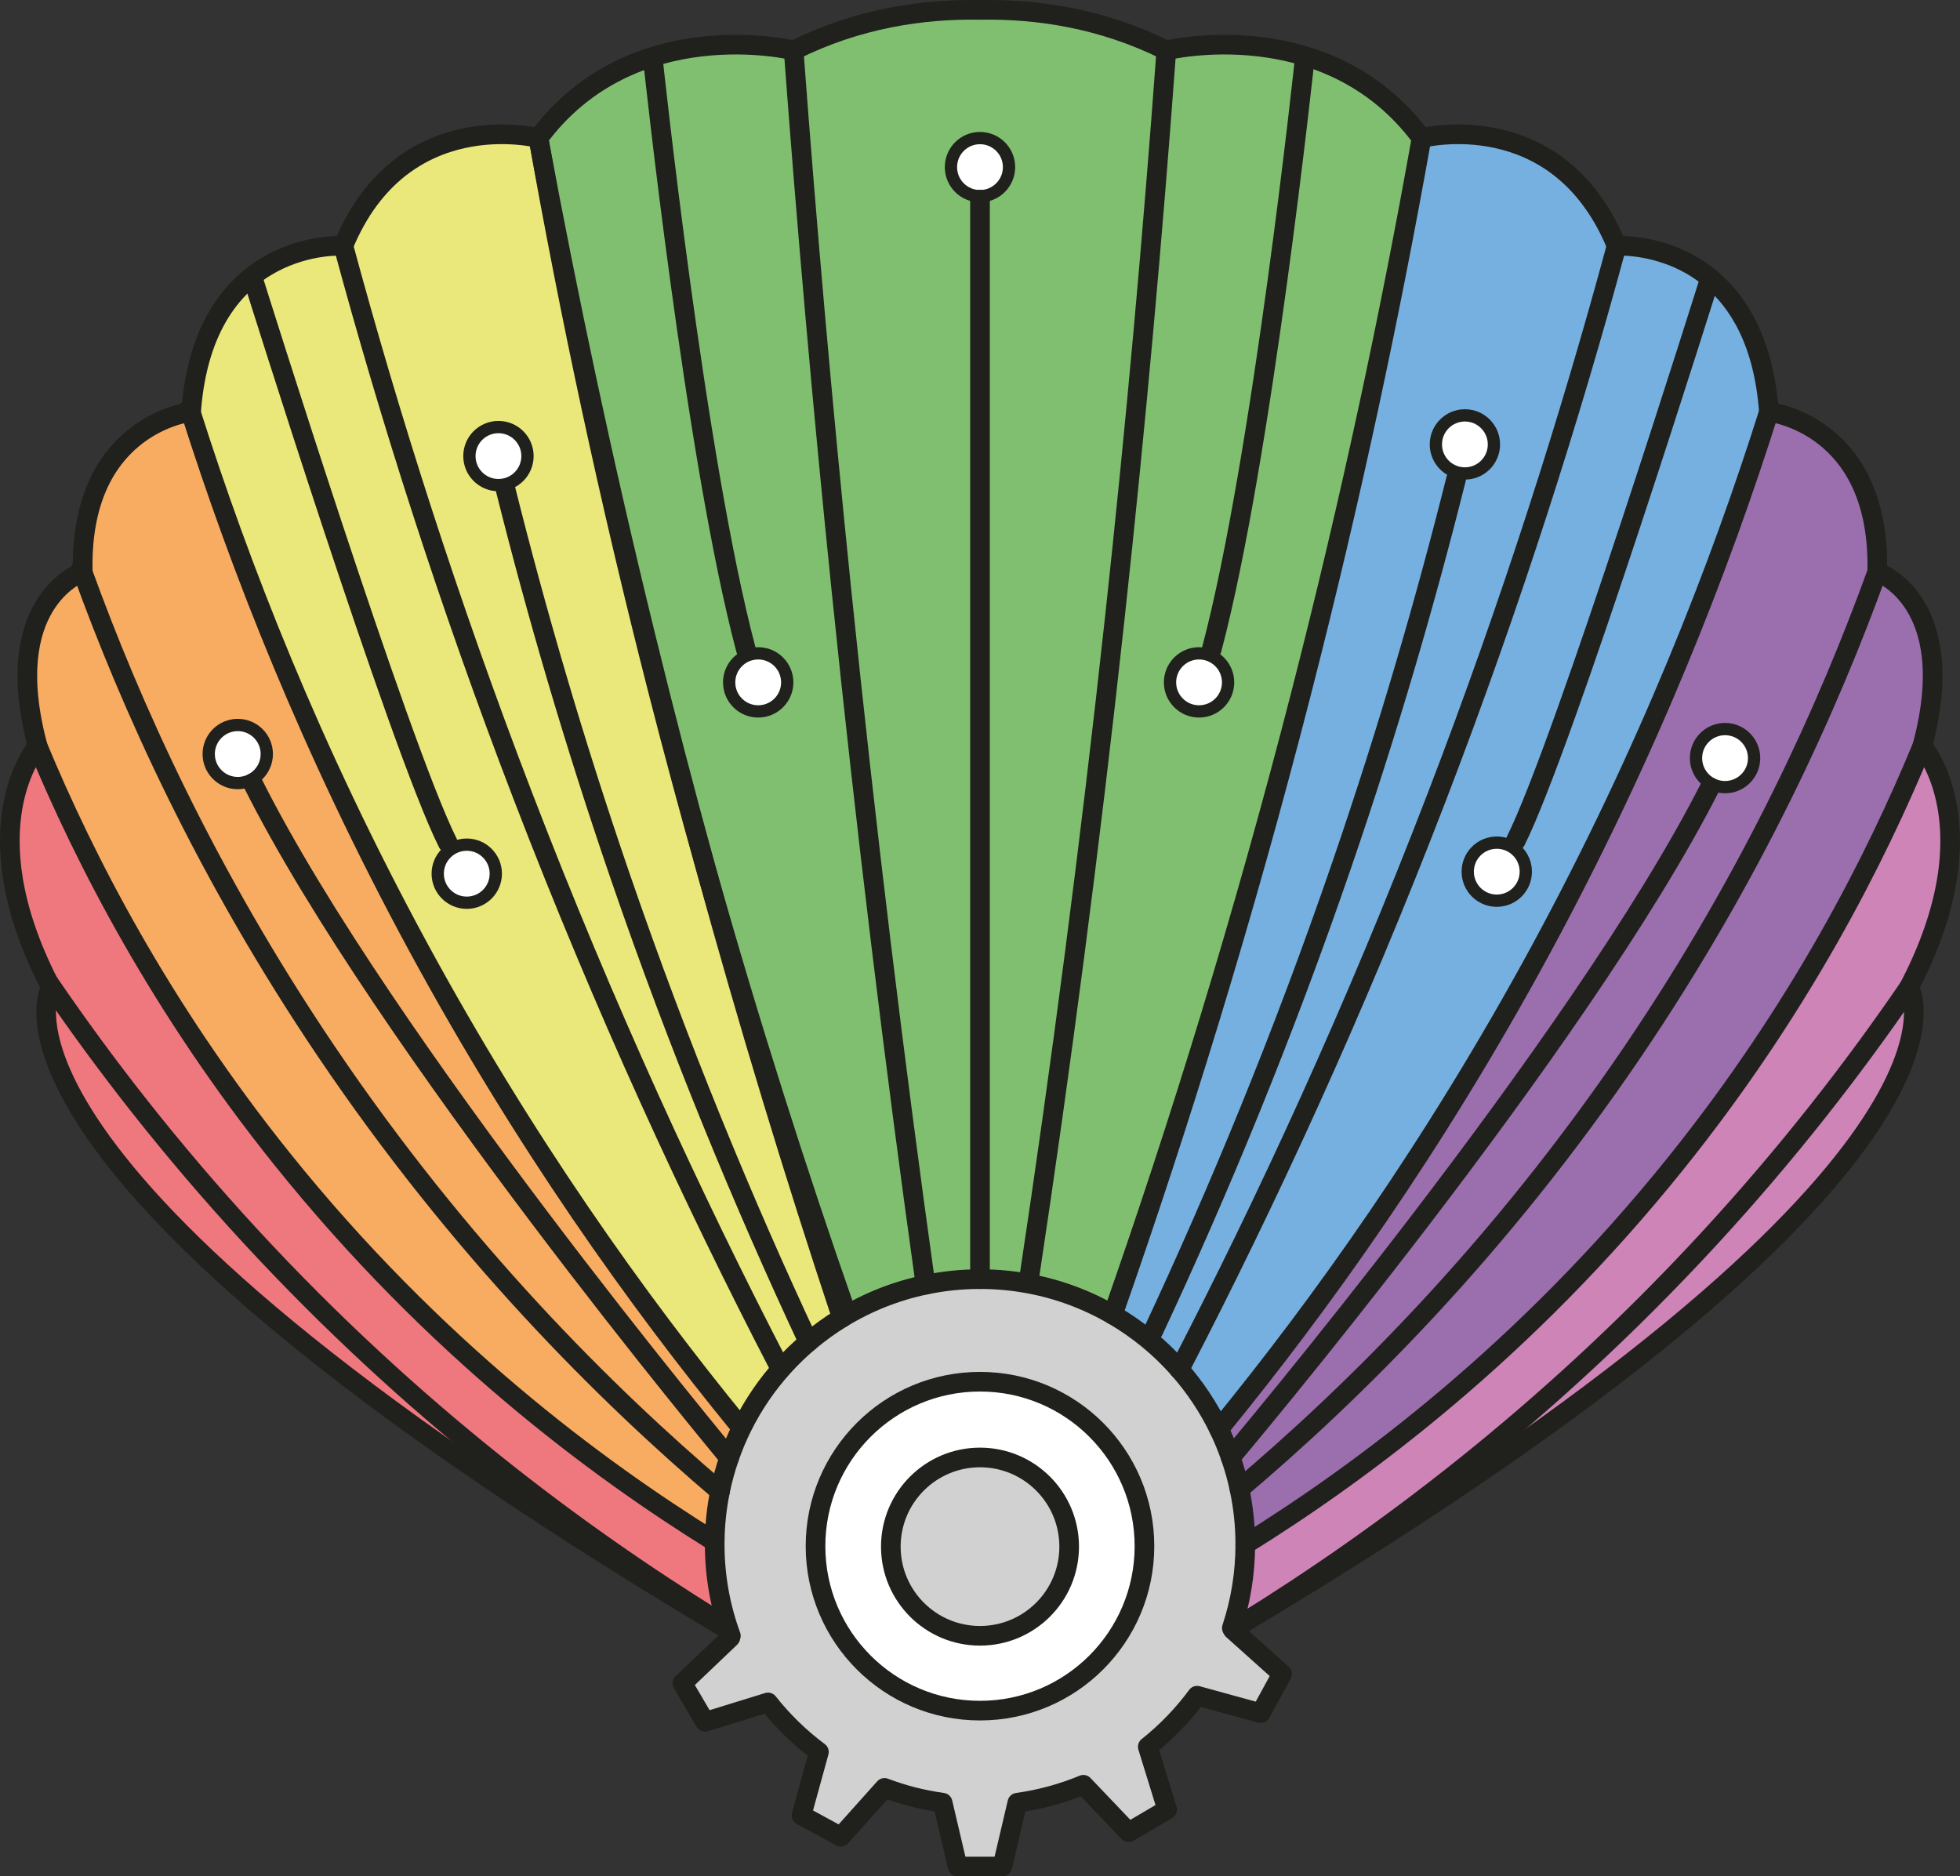
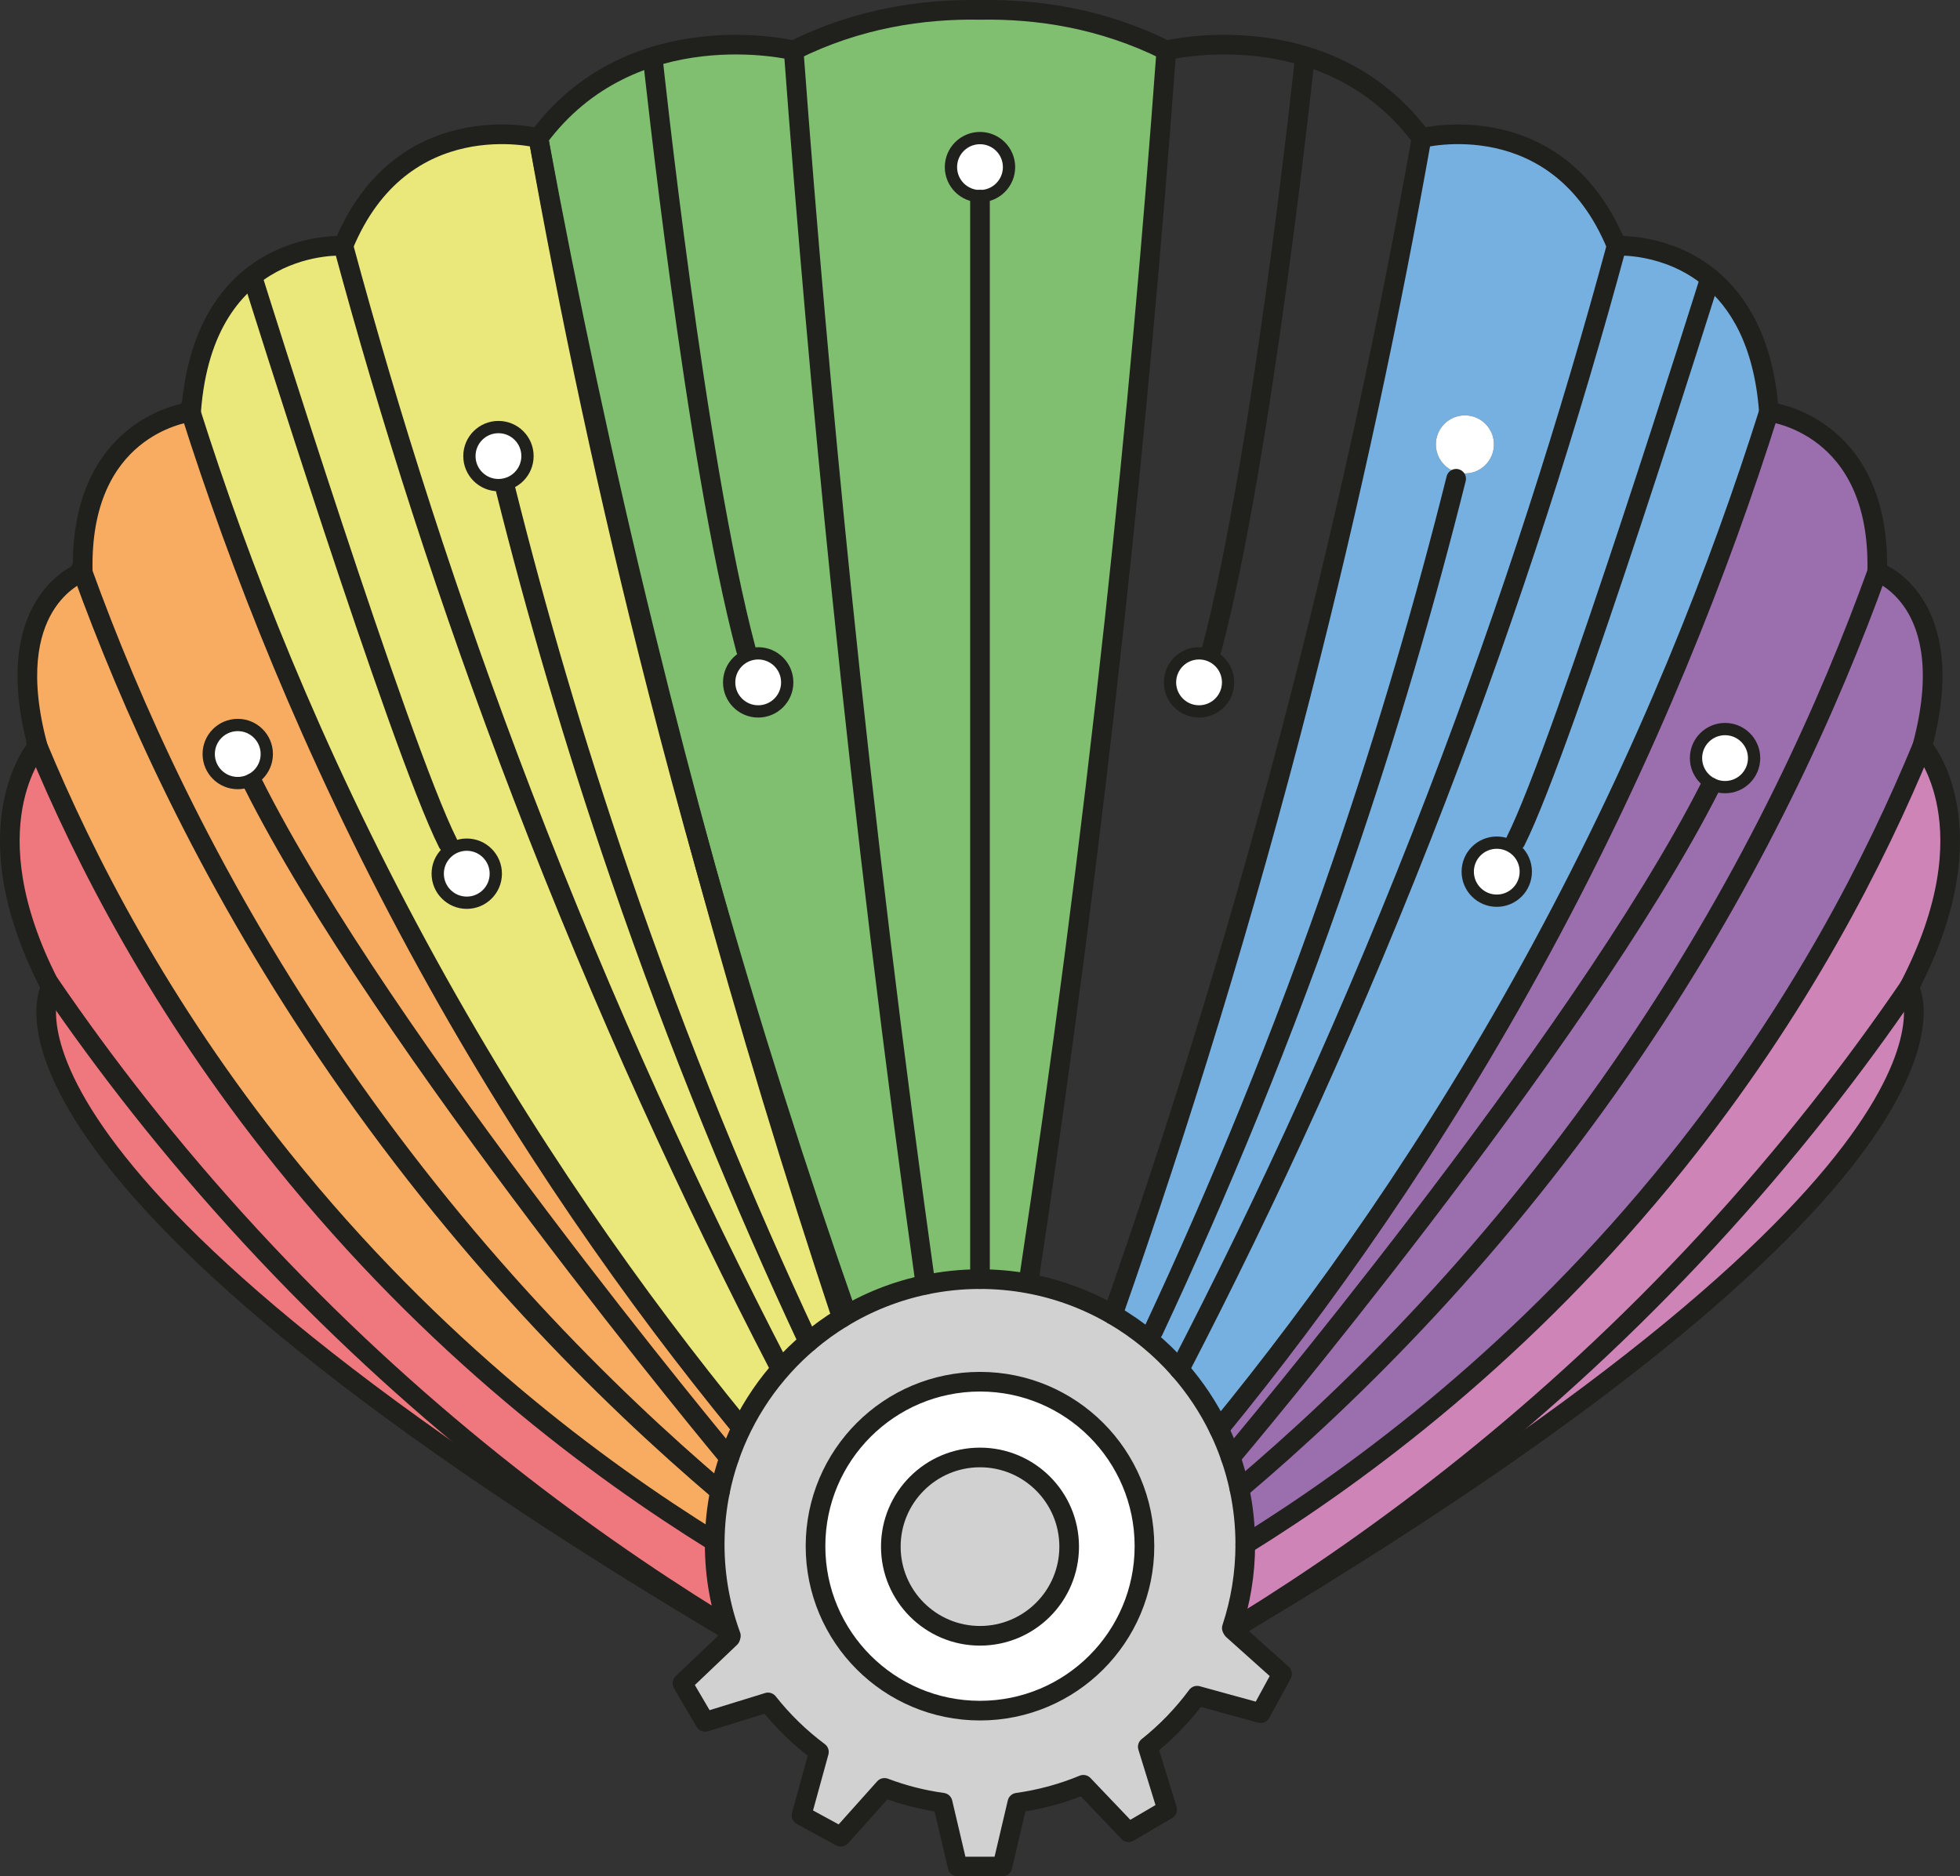
<svg xmlns="http://www.w3.org/2000/svg" id="Layer_2" data-name="Layer 2" viewBox="0 0 798.43 764.39">
  <rect x="0" y="0" width="798.43" height="764.39" fill="#333333" stroke="none" />
  <defs>
    <style>
      .cls-1 {
        stroke-width: 5px;
      }

      .cls-1, .cls-2 {
        fill: none;
        stroke: #20201d;
        stroke-linecap: round;
        stroke-linejoin: round;
      }

      .cls-2 {
        stroke-width: 8px;
      }

      .cls-3 {
        fill: #f7ac62;
      }

      .cls-3, .cls-4, .cls-5, .cls-6, .cls-7, .cls-8, .cls-9, .cls-10, .cls-11 {
        stroke-width: 0px;
      }

      .cls-4 {
        fill: #76b0e0;
      }

      .cls-5 {
        fill: #80bf6f;
      }

      .cls-6 {
        fill: #9b6ead;
      }

      .cls-7 {
        fill: #d1d1d1;
      }

      .cls-8 {
        fill: #ce84b7;
      }

      .cls-9 {
        fill: #fff;
      }

      .cls-10 {
        fill: #ef787f;
      }

      .cls-11 {
        fill: #eae87a;
      }
    </style>
  </defs>
  <g id="Layer_1-2" data-name="Layer 1">
    <g>
      <g>
        <path class="cls-6" d="M764.71,232.99s34.26,11.64,18.37,70.98c-19,46.04-49.91,106.99-100.27,169.75-61.88,77.11-128.41,126.18-175.53,155.45,0-7.73-.81-15.28-2.37-22.55h.01c46.46-39.33,105.49-97.53,160.23-178.25,49.32-72.73,80.1-141.54,99.56-195.38Z" />
        <path class="cls-8" d="M783.08,303.97s28.8,32.57-5.37,98.2c-22.22,32.5-49.26,67.54-82.09,103.09-65.8,71.26-133.44,121.4-189.45,156.09h0c-1.28.77-2.56,1.53-3.85,2.3l-.52-.4c3.55-10.71,5.48-22.17,5.48-34.08,47.12-29.27,113.65-78.34,175.53-155.45,50.36-62.76,81.27-123.71,100.27-169.75Z" />
        <path class="cls-8" d="M777.71,402.17s42.31,71.79-271.54,259.19h0c56.01-34.7,123.65-84.84,189.45-156.1,32.83-35.55,59.87-70.59,82.09-103.09Z" />
        <path class="cls-6" d="M501.33,593.75c-1.36-3.96-2.96-7.82-4.77-11.56,41.33-50.53,87.78-115.42,131.05-195.22,43.88-80.94,73.14-156.29,92.98-219.17,0,0,45.59,4.86,44.12,65.19-19.46,53.84-50.24,122.65-99.56,195.38-54.74,80.72-113.77,138.92-160.23,178.25h-.01c-.92-4.4-2.12-8.69-3.58-12.87ZM714.55,308.84c0-6.53-5.3-11.83-11.83-11.83s-11.83,5.3-11.83,11.83,5.29,11.83,11.83,11.83,11.83-5.3,11.83-11.83Z" />
        <circle class="cls-9" cx="702.72" cy="308.84" r="11.83" />
        <path class="cls-4" d="M696.62,113.29c11.61,9.58,21.89,26.09,23.97,54.51-19.84,62.88-49.1,138.23-92.98,219.17-43.27,79.8-89.72,144.69-131.05,195.22-4.27-8.82-9.7-16.98-16.1-24.26h0c35.44-68.41,71.38-146.19,104.76-233.06,30.69-79.87,54.58-155.38,73.33-224.72,0,0,20.56-1.32,38.07,13.14ZM621.55,355.1c0-6.53-5.29-11.82-11.82-11.82s-11.83,5.29-11.83,11.82,5.29,11.83,11.83,11.83,11.82-5.29,11.82-11.83Z" />
        <path class="cls-4" d="M658.55,100.15c-18.75,69.34-42.64,144.85-73.33,224.72-33.38,86.87-69.32,164.65-104.76,233.05-7.75-8.84-16.92-16.4-27.15-22.32,27.06-77.16,53.24-161.67,76.71-253.12,20.37-79.39,36.42-155.07,49.07-226.23,0,0,55.59-14.23,79.46,43.9ZM608.57,181.05c0-6.53-5.29-11.83-11.82-11.83s-11.83,5.3-11.83,11.83,5.29,11.83,11.83,11.83,11.82-5.3,11.82-11.83Z" />
        <path class="cls-9" d="M609.73,343.28c6.53,0,11.82,5.29,11.82,11.82s-5.29,11.83-11.82,11.83-11.83-5.29-11.83-11.83,5.29-11.82,11.83-11.82Z" />
        <path class="cls-9" d="M596.75,169.22c6.53,0,11.82,5.3,11.82,11.83s-5.29,11.83-11.82,11.83-11.83-5.3-11.83-11.83,5.29-11.83,11.83-11.83Z" />
-         <path class="cls-5" d="M579.09,56.25c-12.65,71.16-28.7,146.84-49.07,226.23-23.47,91.45-49.65,175.96-76.71,253.12-10.5-6.09-22.12-10.46-34.48-12.72l.34-1.78c13.04-86.4,24.83-176.21,34.95-269.25,8.61-79.22,15.54-156.38,21-231.32,0,0,65.7-16.03,103.97,35.72ZM500.28,277.99c0-6.53-5.3-11.83-11.83-11.83s-11.83,5.3-11.83,11.83,5.3,11.83,11.83,11.83,11.83-5.3,11.83-11.83Z" />
        <path class="cls-7" d="M522.25,681.93l-8.71,15.99-25.89-7.12c-5.76,7.79-12.52,14.79-20.09,20.81l7.9,25.59-15.71,9.22-18.43-19.33c-8.48,3.52-17.49,6-26.89,7.3l-6.11,26h-18.22l-6.11-26c-8.22-1.13-16.15-3.18-23.68-6.03l-17.81,19.9-16-8.72,7.1-25.82c-7.77-5.79-14.74-12.58-20.74-20.18l-25.64,7.92-9.22-15.71,19.48-18.56-.24-.6.49-.19c-4.26-11.61-6.59-24.15-6.59-37.23,0-.5,0-1,.02-1.49.08-6.88.82-13.61,2.15-20.12.94-4.66,2.19-9.22,3.72-13.64,1.5-4.36,3.27-8.59,5.3-12.67,4.47-9.04,10.18-17.35,16.89-24.74,3.15-3.48,6.53-6.74,10.12-9.78,4.27-3.62,8.83-6.93,13.64-9.86,10.33-6.31,21.81-10.93,34.04-13.48,7.16-1.5,14.58-2.29,22.19-2.29,6.7,0,13.26.61,19.62,1.78,12.36,2.26,23.98,6.63,34.48,12.72,10.23,5.92,19.4,13.48,27.15,22.32h0c6.4,7.29,11.83,15.45,16.1,24.27,1.81,3.74,3.41,7.6,4.77,11.56,1.46,4.18,2.66,8.47,3.58,12.87,1.56,7.27,2.37,14.82,2.37,22.55,0,11.91-1.93,23.37-5.48,34.08l.52.4c-.04.11-.07.22-.11.33l20.04,17.95ZM466.21,629.89c0-37-30-67-67-67s-67,30-67,67,30,67,67,67,67-30,67-67Z" />
        <circle class="cls-9" cx="488.45" cy="277.99" r="11.83" />
        <path class="cls-5" d="M399.21,521.1c-7.61,0-15.03.79-22.19,2.29-12.76-91.44-24.3-185.91-34.29-283.3-7.67-74.74-14.11-147.95-19.43-219.56,26.13-13.03,52.57-16.93,75.91-16.5,23.34-.43,49.78,3.47,75.91,16.5-5.46,74.94-12.39,152.1-21,231.32-10.12,93.04-21.91,182.85-34.95,269.25l-.34,1.78c-6.36-1.17-12.92-1.78-19.62-1.78ZM411.04,68.08c0-6.53-5.3-11.83-11.83-11.83s-11.83,5.3-11.83,11.83,5.3,11.83,11.83,11.83,11.83-5.29,11.83-11.83Z" />
        <path class="cls-9" d="M399.21,562.89c37,0,67,30,67,67s-30,67-67,67-67-30-67-67,30-67,67-67ZM435.54,630.08c0-20.07-16.27-36.33-36.33-36.33s-36.32,16.26-36.32,36.33,16.26,36.32,36.32,36.32,36.33-16.26,36.33-36.32Z" />
        <path class="cls-7" d="M399.21,593.75c20.06,0,36.33,16.26,36.33,36.33s-16.27,36.32-36.33,36.32-36.32-16.26-36.32-36.32,16.26-36.33,36.32-36.33Z" />
        <circle class="cls-9" cx="399.21" cy="68.08" r="11.83" />
        <path class="cls-5" d="M287.37,353.17c-8.43-30.74-16.61-62.19-24.49-94.35-17.18-70.08-31.54-137.74-43.55-202.57,38.27-51.75,103.97-35.72,103.97-35.72,5.32,71.61,11.76,144.82,19.43,219.56,9.99,97.39,21.53,191.86,34.29,283.3-12.23,2.55-23.71,7.17-34.04,13.48-19.26-58.03-37.97-119.3-55.61-183.7ZM320.69,277.99c0-6.53-5.3-11.83-11.83-11.83s-11.83,5.3-11.83,11.83,5.29,11.83,11.83,11.83,11.83-5.3,11.83-11.83Z" />
        <path class="cls-11" d="M329.34,546.73c-3.59,3.04-6.97,6.3-10.12,9.78l-1.9-.08c-35.31-68.18-71.12-145.7-104.38-232.3-30.58-79.6-54.39-154.86-73.07-223.98,23.87-58.13,79.46-43.9,79.46-43.9,12.59,70.93,28.55,146.38,48.83,225.52,6.22,24.3,12.64,48.1,19.21,71.4,17.64,64.4,36.35,125.67,55.61,183.7-4.81,2.93-9.37,6.24-13.64,9.86ZM214.88,185.8c0-6.53-5.3-11.82-11.83-11.82s-11.83,5.29-11.83,11.82,5.3,11.83,11.83,11.83,11.83-5.29,11.83-11.83Z" />
        <path class="cls-11" d="M317.32,556.43l1.9.08c-6.71,7.39-12.42,15.7-16.89,24.74l-1.11-.55c-41.33-50.54-87.78-115.42-131.04-195.23-43.53-80.29-72.67-155.08-92.5-217.65.11-.01.16-.02.16-.02,5.2-71.3,62.03-67.65,62.03-67.65,18.68,69.12,42.49,144.38,73.07,223.98,33.26,86.6,69.07,164.12,104.38,232.3ZM201.97,355.93c0-6.53-5.3-11.83-11.83-11.83s-11.83,5.3-11.83,11.83,5.3,11.83,11.83,11.83,11.83-5.3,11.83-11.83Z" />
        <circle class="cls-9" cx="308.86" cy="277.99" r="11.83" />
        <path class="cls-3" d="M297.03,593.92c-1.53,4.42-2.78,8.98-3.72,13.64h-.01c-46.54-39.59-105.66-98.16-160.49-179.41-48.95-72.53-79.66-141.17-99.19-195.13l.09-.03c-1.42-58.24,41.03-64.79,43.97-65.17,19.83,62.57,48.97,137.36,92.5,217.65,43.26,79.81,89.71,144.69,131.04,195.23l1.11.55c-2.03,4.08-3.8,8.31-5.3,12.67ZM108.68,307.18c0-6.53-5.29-11.83-11.83-11.83s-11.83,5.3-11.83,11.83,5.3,11.83,11.83,11.83,11.83-5.3,11.83-11.83Z" />
        <path class="cls-10" d="M297.73,666.4l-.49.19c-.4-.97-.78-1.95-1.14-2.94-1.67-.99-3.33-1.98-4.98-2.97l.49-.82c-56-34.69-123.65-84.84-189.45-156.1-32.82-35.54-59.87-70.58-82.08-103.09l-.1.05c-32.67-63.98-5.23-96.07-4.65-96.74,19.05,45.87,49.84,106.16,99.65,168.24,61.87,77.11,128.41,126.19,175.53,155.45h.65c-.02.5-.02,1-.02,1.5,0,13.08,2.33,25.62,6.59,37.23Z" />
        <path class="cls-3" d="M293.3,607.56h.01c-1.33,6.51-2.07,13.24-2.15,20.12h-.65c-47.12-29.27-113.66-78.35-175.53-155.46-49.81-62.08-80.6-122.37-99.65-168.24h.01C-.07,246.42,31.69,233.73,33.62,233.02c19.53,53.96,50.24,122.6,99.19,195.13,54.83,81.25,113.95,139.82,160.49,179.41Z" />
        <path class="cls-10" d="M291.61,659.86l-.49.82C-21.5,473.79,20.72,402.17,20.72,402.17c-.25-.49-.5-.97-.74-1.45l.1-.05c22.21,32.51,49.26,67.55,82.08,103.09,65.8,71.26,133.45,121.41,189.45,156.1Z" />
        <path class="cls-9" d="M203.05,173.98c6.53,0,11.83,5.29,11.83,11.82s-5.3,11.83-11.83,11.83-11.83-5.29-11.83-11.83,5.3-11.82,11.83-11.82Z" />
        <circle class="cls-9" cx="190.14" cy="355.93" r="11.83" />
        <circle class="cls-9" cx="96.85" cy="307.18" r="11.83" />
      </g>
      <g>
        <circle class="cls-2" cx="399.21" cy="629.89" r="67" />
        <path class="cls-2" d="M296.1,663.65c.36.99.74,1.97,1.14,2.94l.24.6-19.48,18.56,9.22,15.71,25.64-7.92c6,7.6,12.97,14.39,20.74,20.18l-7.1,25.82,16,8.72,17.81-19.9c7.53,2.85,15.46,4.9,23.68,6.03l6.11,26h18.22l6.11-26c9.4-1.3,18.41-3.78,26.89-7.3l18.43,19.33,15.71-9.22-7.9-25.59c7.57-6.02,14.33-13.02,20.09-20.81l25.89,7.12,8.71-15.99-20.04-17.95c.04-.11.07-.22.11-.33,1.29-.77,2.57-1.53,3.85-2.29,313.85-187.4,271.54-259.19,271.54-259.19,34.17-65.63,5.37-98.2,5.37-98.2,15.89-59.34-18.37-70.98-18.37-70.98,1.47-60.33-44.12-65.19-44.12-65.19-2.08-28.42-12.36-44.93-23.97-54.51-17.51-14.46-38.07-13.14-38.07-13.14-23.87-58.13-79.46-43.9-79.46-43.9-38.27-51.75-103.97-35.72-103.97-35.72-26.13-13.03-52.57-16.93-75.91-16.5-23.34-.43-49.78,3.47-75.91,16.5,0,0-65.7-16.03-103.97,35.72,0,0-55.59-14.23-79.46,43.9,0,0-56.83-3.65-62.03,67.65,0,0-.05.01-.16.02-2.94.38-45.39,6.93-43.97,65.17l-.09.03c-1.93.71-33.69,13.4-18.28,70.95h-.01c-.58.68-28.02,32.77,4.65,96.75.24.48.49.96.74,1.45,0,0-42.22,71.62,270.4,258.51,1.65.99,3.31,1.98,4.98,2.97" />
        <path class="cls-2" d="M480.46,557.93c6.4,7.28,11.83,15.44,16.1,24.26,1.81,3.74,3.41,7.6,4.77,11.56,1.46,4.18,2.66,8.47,3.58,12.87,1.56,7.27,2.37,14.82,2.37,22.55,0,11.91-1.93,23.37-5.48,34.08" />
        <path class="cls-2" d="M297.73,666.4c-4.26-11.61-6.59-24.15-6.59-37.23,0-.5,0-1,.02-1.49.08-6.88.82-13.61,2.15-20.12.94-4.66,2.19-9.22,3.72-13.64,1.5-4.36,3.27-8.59,5.3-12.67,4.47-9.04,10.18-17.35,16.89-24.74,3.15-3.48,6.53-6.74,10.12-9.78,4.27-3.62,8.83-6.93,13.64-9.86,10.33-6.31,21.81-10.93,34.04-13.48,7.16-1.5,14.58-2.29,22.19-2.29,6.7,0,13.26.61,19.62,1.78,12.36,2.26,23.98,6.63,34.48,12.72,10.23,5.92,19.4,13.48,27.15,22.32" />
        <path class="cls-2" d="M435.54,630.08c0,20.06-16.27,36.32-36.33,36.32s-36.32-16.26-36.32-36.32,16.26-36.33,36.32-36.33,36.33,16.26,36.33,36.33Z" />
        <path class="cls-2" d="M377.02,523.39c-12.76-91.44-24.3-185.91-34.29-283.3-7.67-74.74-14.11-147.95-19.43-219.56" />
        <path class="cls-2" d="M219.33,56.25c12.01,64.83,26.37,132.49,43.55,202.57,7.88,32.16,16.06,63.61,24.49,94.35,17.64,64.4,36.35,125.67,55.61,183.7" />
        <path class="cls-2" d="M475.12,20.53c-5.46,74.94-12.39,152.1-21,231.32-10.12,93.04-21.91,182.85-34.95,269.25" />
        <path class="cls-2" d="M579.09,56.25c-12.65,71.16-28.7,146.84-49.07,226.23-23.47,91.45-49.65,175.96-76.71,253.12" />
        <path class="cls-2" d="M658.55,100.15c-18.75,69.34-42.64,144.85-73.33,224.72-33.38,86.87-69.32,164.65-104.76,233.05h0" />
        <path class="cls-2" d="M720.59,167.8c-19.84,62.88-49.1,138.23-92.98,219.17-43.27,79.8-89.72,144.69-131.05,195.22" />
        <path class="cls-2" d="M764.71,232.99c-19.46,53.84-50.24,122.65-99.56,195.38-54.74,80.72-113.77,138.92-160.23,178.25" />
        <path class="cls-2" d="M783.08,303.97c-19,46.04-49.91,106.99-100.27,169.75-61.88,77.11-128.41,126.18-175.53,155.45" />
        <path class="cls-2" d="M777.71,402.17c-22.22,32.5-49.26,67.54-82.09,103.09-65.8,71.26-133.44,121.4-189.45,156.09" />
        <path class="cls-2" d="M219.33,56.25c12.59,70.93,28.55,146.38,48.83,225.52,6.22,24.3,12.64,48.1,19.21,71.4,18.08,64.15,37.36,124.51,57.11,180.93" />
        <path class="cls-2" d="M139.87,100.15c18.68,69.12,42.49,144.38,73.07,223.98,33.26,86.6,69.07,164.12,104.38,232.3" />
        <path class="cls-2" d="M77.2,166.31c.16.5.32,1.01.48,1.51,19.83,62.57,48.97,137.36,92.5,217.65,43.26,79.81,89.71,144.69,131.04,195.23" />
        <path class="cls-2" d="M33.07,231.5c.18.5.36,1.01.55,1.52,19.53,53.96,50.24,122.6,99.19,195.13,54.83,81.25,113.95,139.82,160.49,179.41" />
        <path class="cls-2" d="M14.71,302.47c.21.5.41,1,.62,1.51,19.05,45.87,49.84,106.16,99.65,168.24,61.87,77.11,128.41,126.19,175.53,155.45" />
        <path class="cls-2" d="M20.08,400.67c22.21,32.51,49.26,67.55,82.08,103.09,65.8,71.26,133.45,121.41,189.45,156.1" />
        <path class="cls-2" d="M531.51,23.79s-17.27,163-37.94,240.87" />
        <line class="cls-2" x1="399.21" y1="521.1" x2="399.21" y2="81.32" />
        <path class="cls-2" d="M265.93,23.79s17.26,163,37.94,240.87" />
        <circle class="cls-1" cx="399.21" cy="68.08" r="11.83" />
        <circle class="cls-1" cx="488.45" cy="277.99" r="11.83" />
        <circle class="cls-1" cx="308.86" cy="277.99" r="11.83" />
        <path class="cls-2" d="M329.34,546.73c-26.38-56.4-52.68-119.77-76.74-189.85-18.98-55.27-34.25-107.96-46.59-157.28" />
        <path class="cls-2" d="M469.84,542.17c26.38-56.41,52.68-119.77,76.75-189.86,18.98-55.26,34.25-107.95,46.59-157.27" />
        <path class="cls-1" d="M214.88,185.8c0,6.54-5.3,11.83-11.83,11.83s-11.83-5.29-11.83-11.83,5.3-11.82,11.83-11.82,11.83,5.29,11.83,11.82Z" />
-         <path class="cls-1" d="M608.57,181.05c0,6.53-5.29,11.83-11.82,11.83s-11.83-5.3-11.83-11.83,5.29-11.83,11.83-11.83,11.82,5.3,11.82,11.83Z" />
        <path class="cls-2" d="M696.62,113.29s-59.49,190.1-79.2,229.32" />
        <path class="cls-1" d="M621.55,355.1c0,6.54-5.29,11.83-11.82,11.83s-11.83-5.29-11.83-11.83,5.29-11.82,11.83-11.82,11.82,5.29,11.82,11.82Z" />
        <path class="cls-2" d="M103.24,114.12s59.49,190.1,79.21,229.32" />
        <circle class="cls-1" cx="190.14" cy="355.93" r="11.83" />
        <path class="cls-2" d="M501.33,593.75s142.13-168.33,195.29-273.08" />
        <circle class="cls-1" cx="702.72" cy="308.84" r="11.83" />
        <path class="cls-2" d="M297.03,593.92s-141.25-169.46-194.08-274.91" />
        <circle class="cls-1" cx="96.85" cy="307.18" r="11.83" />
      </g>
    </g>
  </g>
</svg>